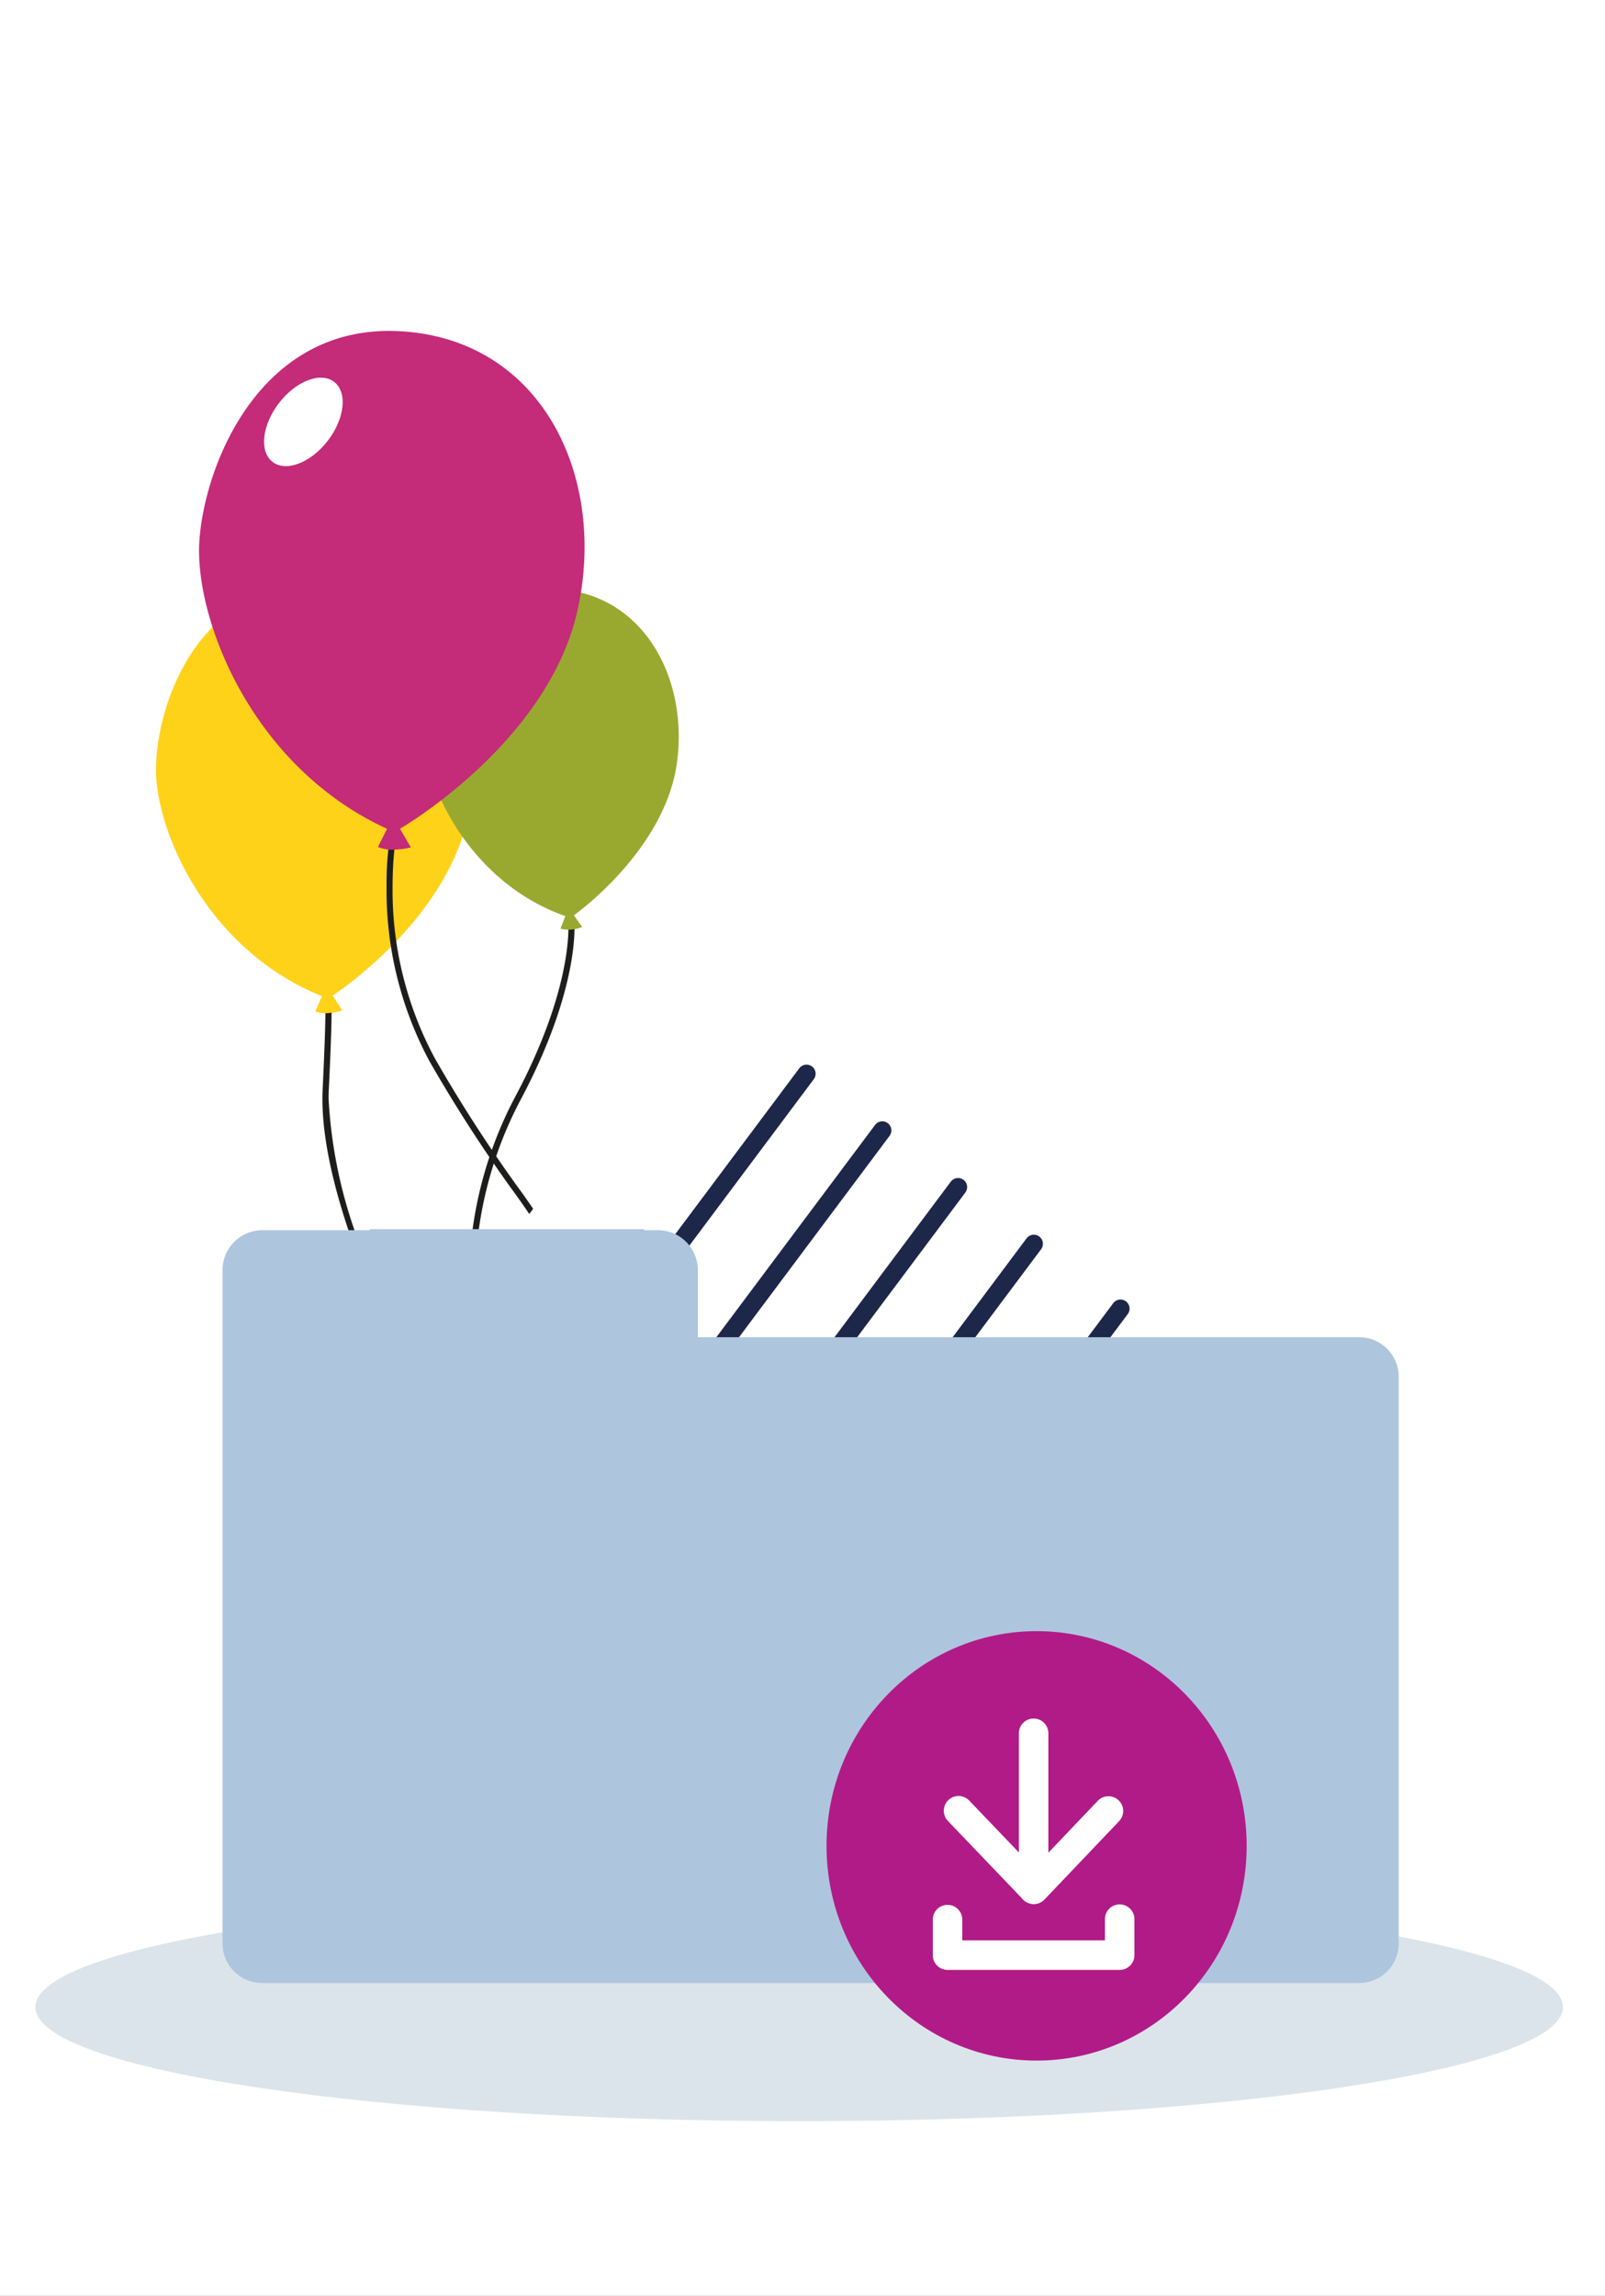
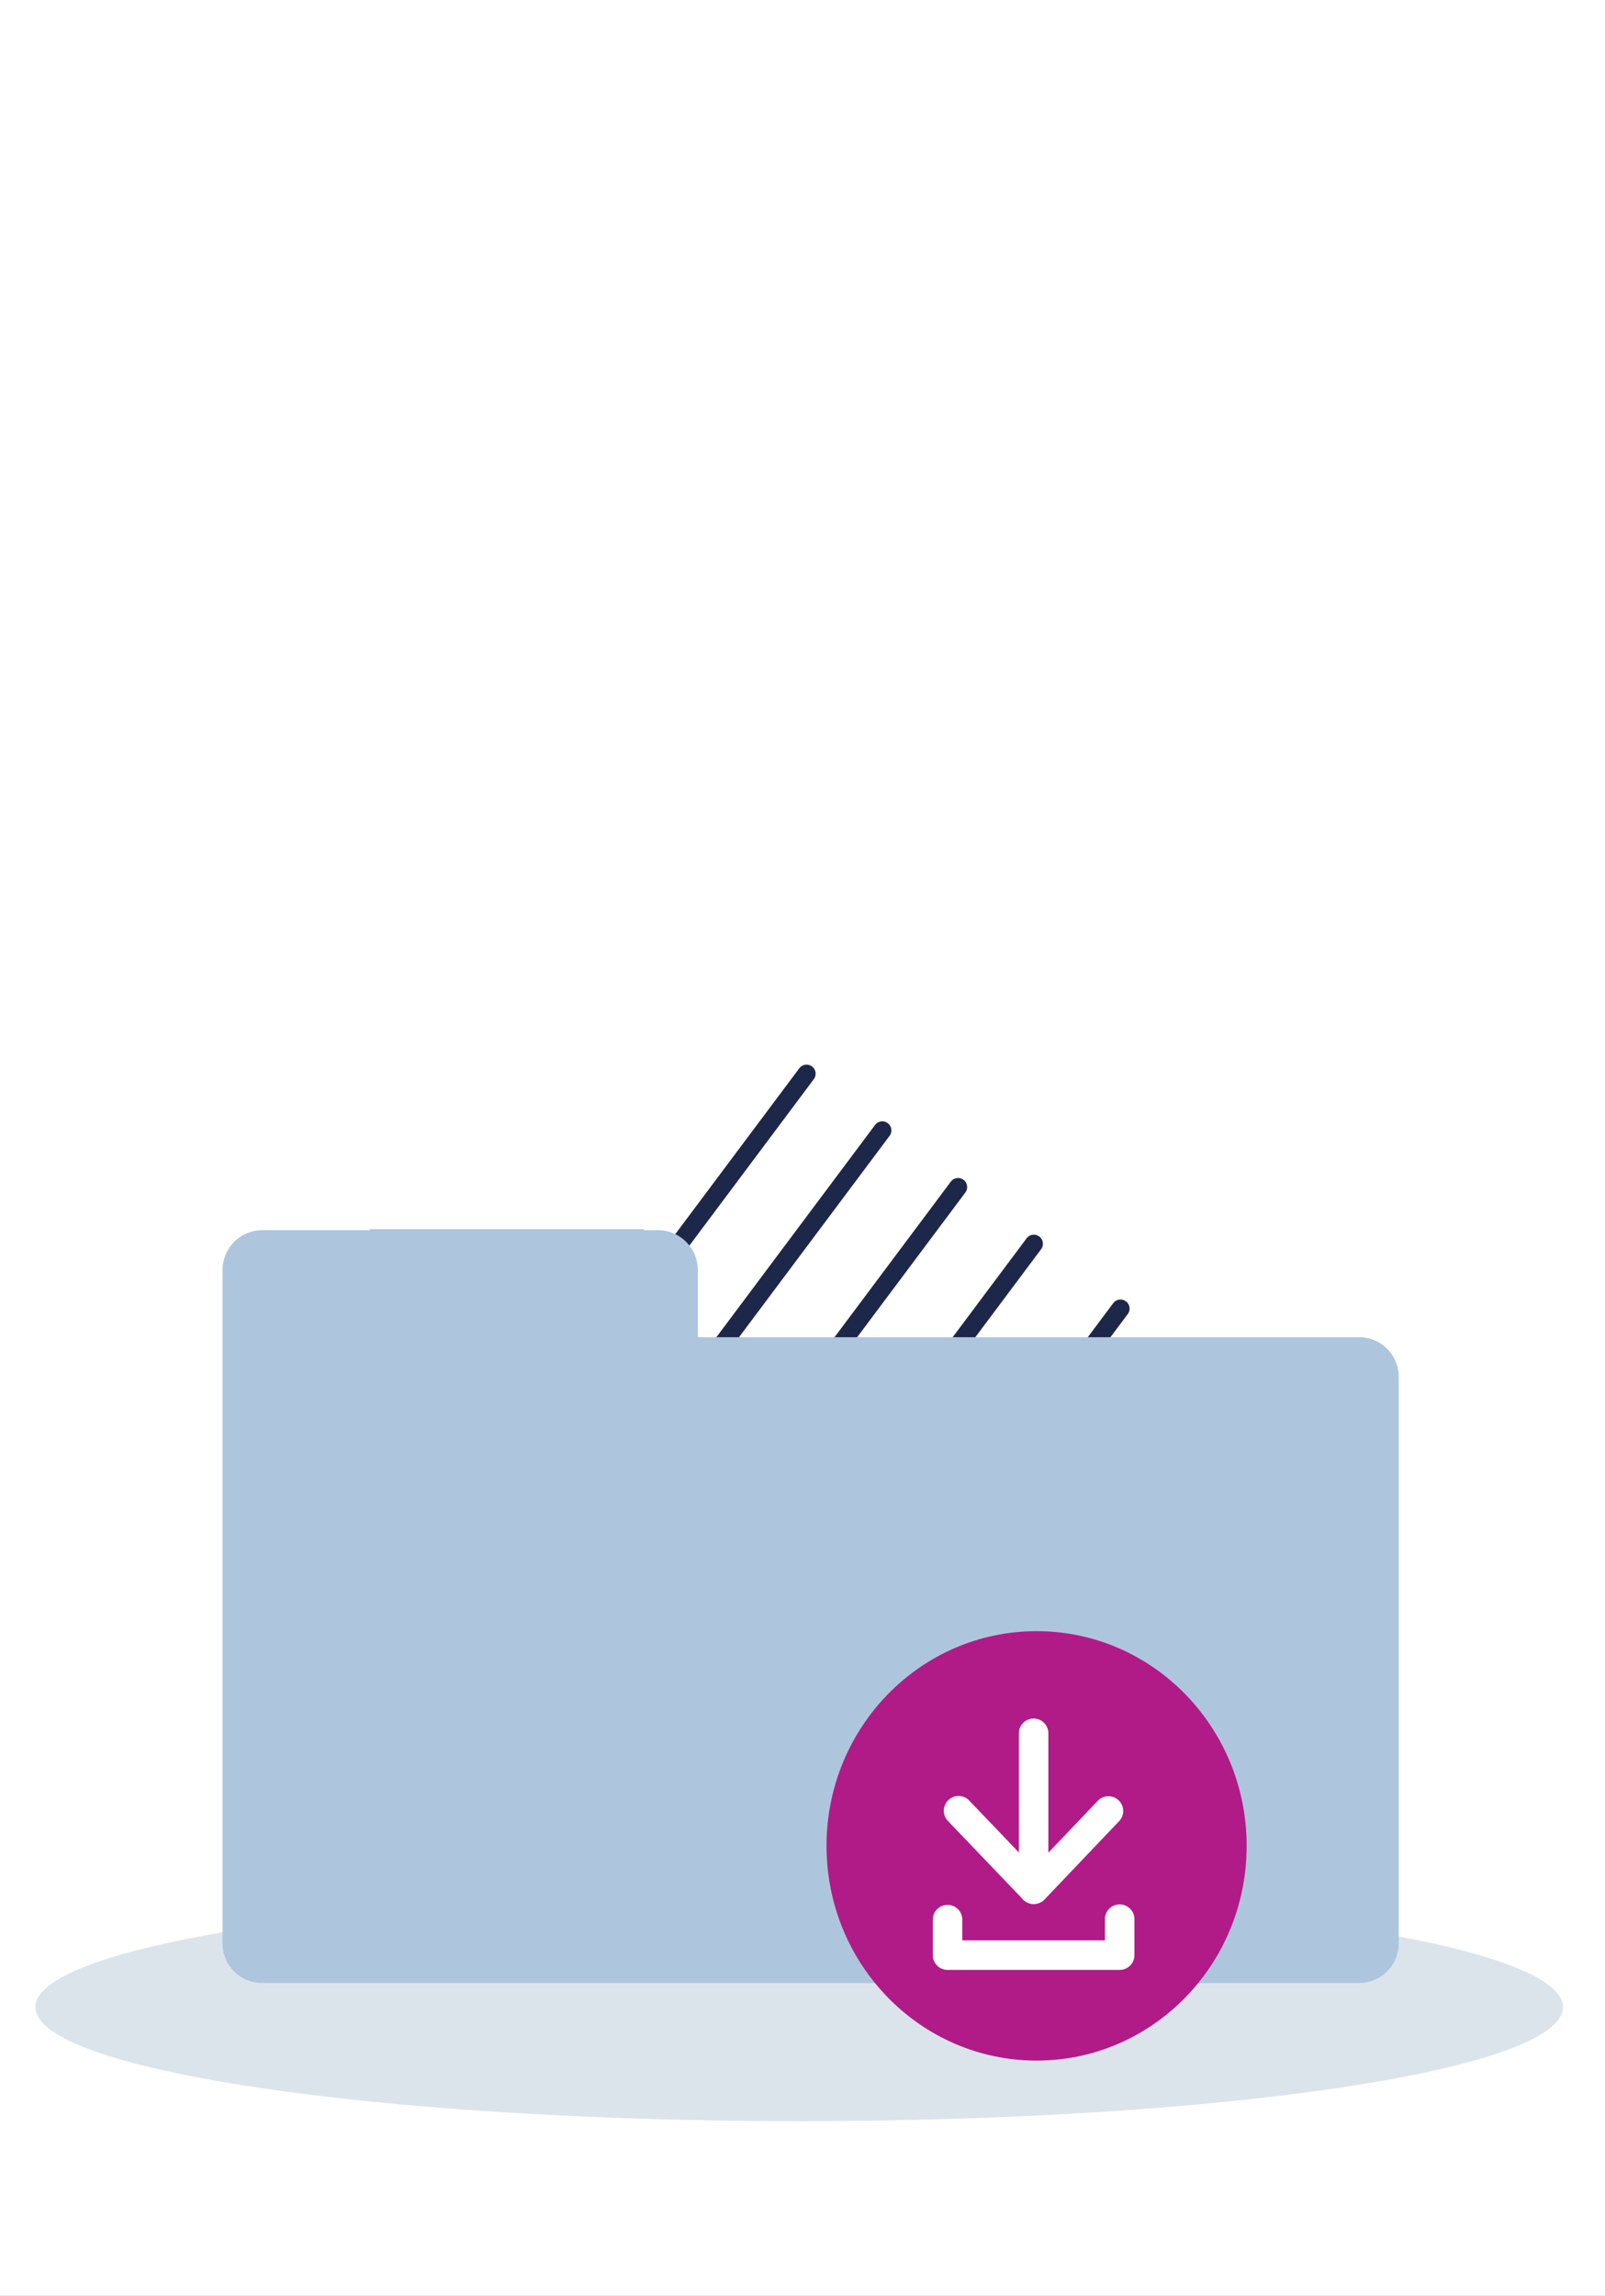
<svg xmlns="http://www.w3.org/2000/svg" width="107" height="153" viewBox="0 0 107 153">
  <rect x="0" y="0" width="107" height="153" fill="#808080" stroke="none" />
  <defs>
    <clipPath id="clip-path">
-       <rect id="Rechteck_811" data-name="Rechteck 811" width="34.851" height="70.89" fill="none" />
-     </clipPath>
+       </clipPath>
    <clipPath id="clip-path-2">
      <rect id="Rechteck_500" data-name="Rechteck 500" width="137.862" height="112.898" fill="none" />
    </clipPath>
    <clipPath id="clip-path-3">
      <rect id="Rechteck_501" data-name="Rechteck 501" width="138.434" height="113.366" fill="none" />
    </clipPath>
    <clipPath id="clip-PDF-Entwicklung">
      <rect width="107" height="153" />
    </clipPath>
  </defs>
  <g id="PDF-Entwicklung" clip-path="url(#clip-PDF-Entwicklung)">
    <rect width="107" height="153" fill="#fff" />
    <g id="Gruppe_1354" data-name="Gruppe 1354" transform="translate(-414.099 -209.446)">
      <g id="Gruppe_1323" data-name="Gruppe 1323" transform="translate(424.498 231.5)">
        <g id="Gruppe_1322" data-name="Gruppe 1322" transform="translate(0 0)" clip-path="url(#clip-path)">
          <path id="Pfad_4913" data-name="Pfad 4913" d="M23.528,95.865l-.055-.108a62.793,62.793,0,0,1-2.662-6.175,31.751,31.751,0,0,1-2.248-10.14c0-.21,0-.417.015-.621.145-3.034.185-4.526.185-5.251,0-.266-.006-.429-.013-.533a.886.886,0,0,0-.018-.128.285.285,0,0,0-.029-.073.223.223,0,0,0-.051-.061.209.209,0,0,0-.3.044.279.279,0,0,0-.032.061.415.415,0,0,0-.02.073l.4.078-.035-.007.035.007-.035-.007.035.007v-.009l-.087-.028.079.043.007-.016-.087-.028.079.043-.154-.083.124.124a.193.193,0,0,0,.031-.04l-.154-.083.124.124-.136-.136.089.171a.183.183,0,0,0,.047-.034l-.136-.136.089.171-.091-.175v.2a.194.194,0,0,0,.091-.023l-.091-.175v0l-.124.153a.2.2,0,0,0,.124.044v-.2l-.124.153.111-.138-.167.064a.172.172,0,0,0,.056.075l.111-.138-.167.064.094-.035-.1.026,0,.009.094-.035-.1.026.007,0-.007,0,.007,0-.007,0a1.219,1.219,0,0,1,.013.15c0,.091.007.224.007.412,0,.711-.04,2.2-.185,5.232q-.015.315-.015.64c0,3.48,1.256,7.622,2.507,10.905a61.482,61.482,0,0,0,2.5,5.705Z" transform="translate(-7.056 -28.262)" fill="#1d1d1b" />
-           <path id="Pfad_4914" data-name="Pfad 4914" d="M10.621,56.2a2.115,2.115,0,0,0,1.014.089,4.452,4.452,0,0,0,.791-.155l-.648-.994s7.825-5.053,9.109-12.387C22.176,35.39,18.256,27.922,10.37,27.91,2.72,27.9.071,35.76,0,39.94S3.409,52.124,11.07,55.179Z" transform="translate(0 -10.846)" fill="#ffd21a" />
+           <path id="Pfad_4914" data-name="Pfad 4914" d="M10.621,56.2a2.115,2.115,0,0,0,1.014.089,4.452,4.452,0,0,0,.791-.155l-.648-.994s7.825-5.053,9.109-12.387C22.176,35.39,18.256,27.922,10.37,27.91,2.72,27.9.071,35.76,0,39.94S3.409,52.124,11.07,55.179" transform="translate(0 -10.846)" fill="#ffd21a" />
          <path id="Pfad_4915" data-name="Pfad 4915" d="M40.749,64.652v0c0,.018.008.112.008.281,0,1.063-.25,5.067-3.6,11.315a26.55,26.55,0,0,0-3.03,12.295,20.449,20.449,0,0,0,.436,4.353A9.461,9.461,0,0,0,35.76,96l.339-.223a9.067,9.067,0,0,1-1.134-2.967,20.015,20.015,0,0,1-.427-4.265,26.149,26.149,0,0,1,2.982-12.1c3.376-6.3,3.643-10.38,3.643-11.506,0-.2-.009-.312-.009-.318Z" transform="translate(-13.263 -25.11)" fill="#1d1d1b" />
-           <path id="Pfad_4916" data-name="Pfad 4916" d="M38.361,50.756a2.237,2.237,0,0,0,1.442-.114l-.551-.773s6.1-4.306,6.878-10.219c.786-5.937-2.6-11.784-8.914-11.531-6.123.246-7.981,6.627-7.9,9.975s3.133,9.639,9.367,11.829Z" transform="translate(-11.392 -10.924)" fill="#99a930" />
          <path id="Pfad_4917" data-name="Pfad 4917" d="M25.339,55.445a20.842,20.842,0,0,0-.2,3.122A24.058,24.058,0,0,0,28,70.212a97.5,97.5,0,0,0,5.439,8.459,48.607,48.607,0,0,1,4.24,6.884l.366-.175a48.815,48.815,0,0,0-4.273-6.941,97.373,97.373,0,0,1-5.418-8.426A23.654,23.654,0,0,1,25.54,58.567c0-.935.05-1.7.1-2.232.024-.265.05-.472.068-.612.01-.07.017-.123.023-.158l.008-.052Z" transform="translate(-9.767 -21.545)" fill="#1d1d1b" />
          <path id="Pfad_4918" data-name="Pfad 4918" d="M16.622,34.392a2.568,2.568,0,0,0,1.226.17,5.535,5.535,0,0,0,.97-.141l-.726-1.247s9.812-5.66,11.819-14.488C31.925,9.823,27.62.514,18.043.018,8.754-.463,5.057,8.923,4.718,13.995S8.111,29,17.229,33.178Z" transform="translate(-1.825 0)" fill="#c42b78" />
          <path id="Pfad_4919" data-name="Pfad 4919" d="M16.035,9.295c-1.134,1.473-2.782,2.105-3.682,1.413s-.71-2.448.424-3.921,2.783-2.105,3.682-1.413.71,2.448-.424,3.921" transform="translate(-4.58 -1.979)" fill="#fff" />
        </g>
      </g>
      <g id="Gruppe_1324" data-name="Gruppe 1324" transform="translate(397.902 237.436)">
        <g id="Gruppe_627" data-name="Gruppe 627" transform="translate(0 0)">
          <g id="Gruppe_621" data-name="Gruppe 621" transform="translate(0 0.468)">
            <g id="Gruppe_620" data-name="Gruppe 620" clip-path="url(#clip-path-2)">
              <path id="Pfad_2274" data-name="Pfad 2274" d="M103.494,155.729c0,4.2-22.8,7.6-50.92,7.6s-50.92-3.4-50.92-7.6,22.8-7.6,50.92-7.6,50.92,3.4,50.92,7.6" transform="translate(16.902 -50.428)" fill="#dce4eb" />
              <path id="Pfad_2275" data-name="Pfad 2275" d="M129.215,82.192,104.737,114.92l-42.256-31.6L87.115,50.48Z" transform="translate(-21.27 -17.185)" fill="#fff" />
              <line id="Linie_22" data-name="Linie 22" y1="23.803" x2="17.803" transform="translate(52.164 43.097)" fill="none" stroke="#1d2749" stroke-linecap="round" stroke-miterlimit="10" stroke-width="1.21" />
              <line id="Linie_23" data-name="Linie 23" y1="23.803" x2="17.803" transform="translate(57.215 46.875)" fill="none" stroke="#1d2749" stroke-linecap="round" stroke-miterlimit="10" stroke-width="1.21" />
              <line id="Linie_24" data-name="Linie 24" y1="23.803" x2="17.803" transform="translate(62.266 50.652)" fill="none" stroke="#1d2749" stroke-linecap="round" stroke-miterlimit="10" stroke-width="1.21" />
              <line id="Linie_25" data-name="Linie 25" y1="23.803" x2="17.803" transform="translate(67.317 54.43)" fill="none" stroke="#1d2749" stroke-linecap="round" stroke-miterlimit="10" stroke-width="1.21" />
              <line id="Linie_26" data-name="Linie 26" y1="23.803" x2="17.803" transform="translate(73.094 58.75)" fill="none" stroke="#1d2749" stroke-linecap="round" stroke-miterlimit="10" stroke-width="1.21" />
-               <line id="Linie_27" data-name="Linie 27" y1="23.803" x2="17.803" transform="translate(78.87 63.071)" fill="none" stroke="#1d2749" stroke-linecap="round" stroke-miterlimit="10" stroke-width="1.21" />
              <path id="Pfad_2276" data-name="Pfad 2276" d="M122.825,88.283H78.736V83.81a2.66,2.66,0,0,0-2.659-2.66H49.707a2.66,2.66,0,0,0-2.659,2.66v44.872a2.637,2.637,0,0,0,2.636,2.637h73.141a2.636,2.636,0,0,0,2.636-2.637V90.919a2.636,2.636,0,0,0-2.636-2.636" transform="translate(-16.016 -27.626)" fill="#aec5de" />
              <g id="Gruppe_628" data-name="Gruppe 628" transform="translate(71.299 80.246)">
                <g id="Gruppe_630" data-name="Gruppe 630" transform="translate(0 0)">
                  <ellipse id="Ellipse_21" data-name="Ellipse 21" cx="14.004" cy="14.309" rx="14.004" ry="14.309" fill="#b11b87" />
                  <g id="Gruppe_631" data-name="Gruppe 631" transform="translate(7.085 5.824)">
                    <path id="Pfad_2285" data-name="Pfad 2285" d="M45.706,154.913H34.229a.982.982,0,0,1-.982-.983v-2.4a.983.983,0,0,1,1.965,0v1.415h9.51v-1.415a.983.983,0,0,1,1.966,0v2.4a.983.983,0,0,1-.983.983" transform="translate(-33.247 -138.162)" fill="#fff" />
                    <g id="Gruppe_629" data-name="Gruppe 629" transform="translate(0.749 0)">
                      <g id="Gruppe_628-2" data-name="Gruppe 628">
                        <path id="Pfad_2283" data-name="Pfad 2283" d="M40.132,149.044a.982.982,0,0,1-.71-.3l-5-5.224a.983.983,0,1,1,1.42-1.359l4.288,4.481,4.269-4.479a.982.982,0,1,1,1.422,1.356l-4.978,5.224a.984.984,0,0,1-.71.3Z" transform="translate(-34.149 -136.681)" fill="#fff" />
                        <path id="Pfad_2284" data-name="Pfad 2284" d="M41.145,147.972a.983.983,0,0,1-.983-.983V136.6a.983.983,0,0,1,1.966,0v10.389a.983.983,0,0,1-.983.983" transform="translate(-35.173 -135.618)" fill="#fff" />
                      </g>
                    </g>
                  </g>
                </g>
              </g>
              <rect id="Rechteck_502" data-name="Rechteck 502" width="18.267" height="41.404" transform="translate(40.855 53.455)" fill="#aec5de" />
            </g>
          </g>
        </g>
      </g>
    </g>
  </g>
</svg>